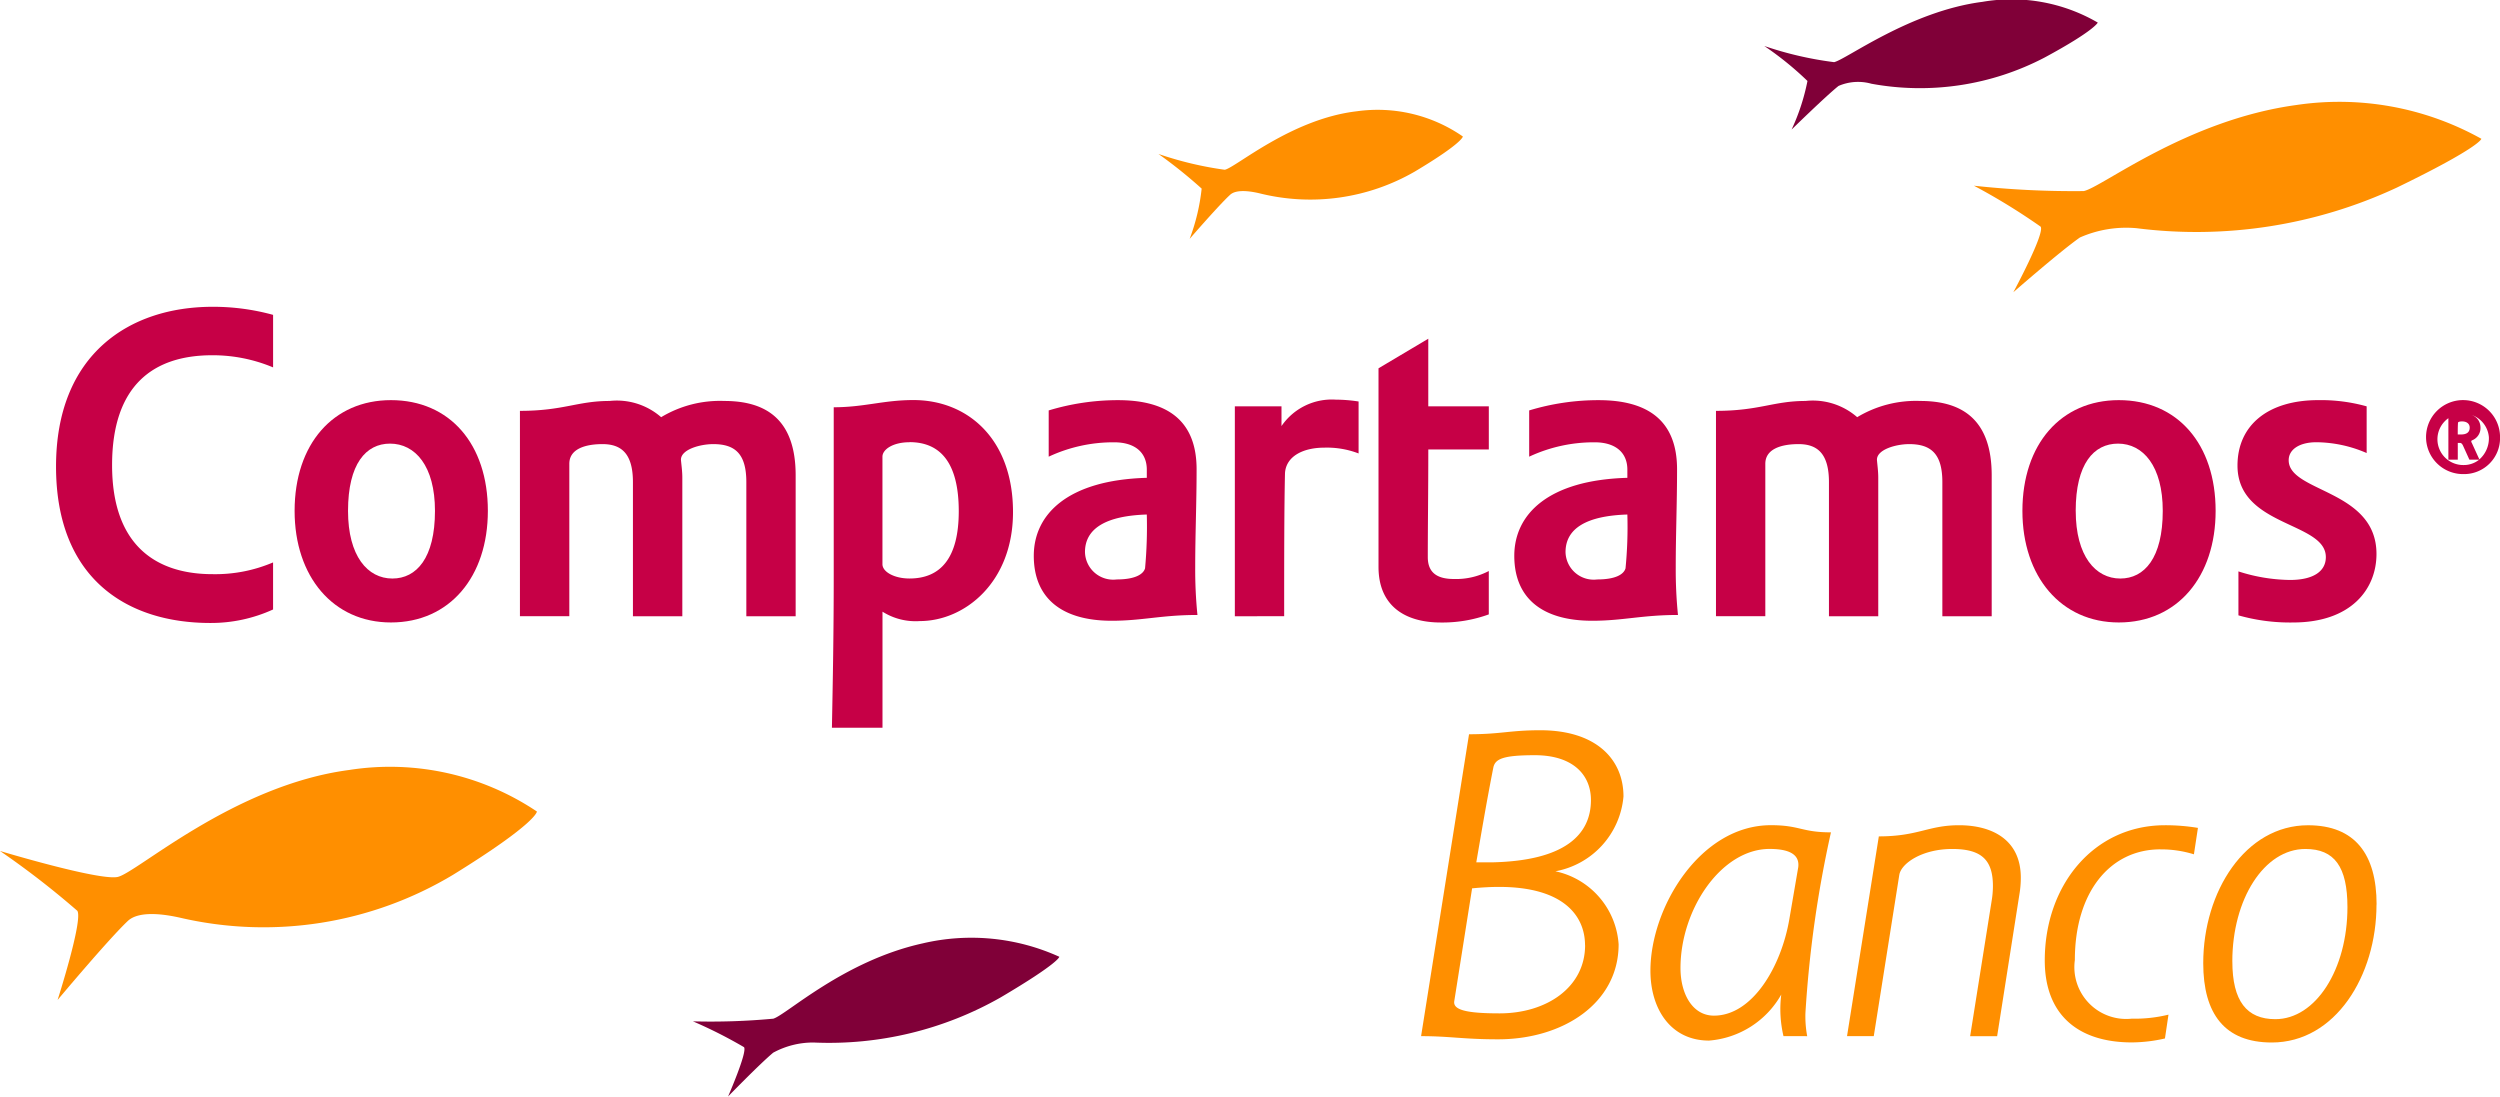
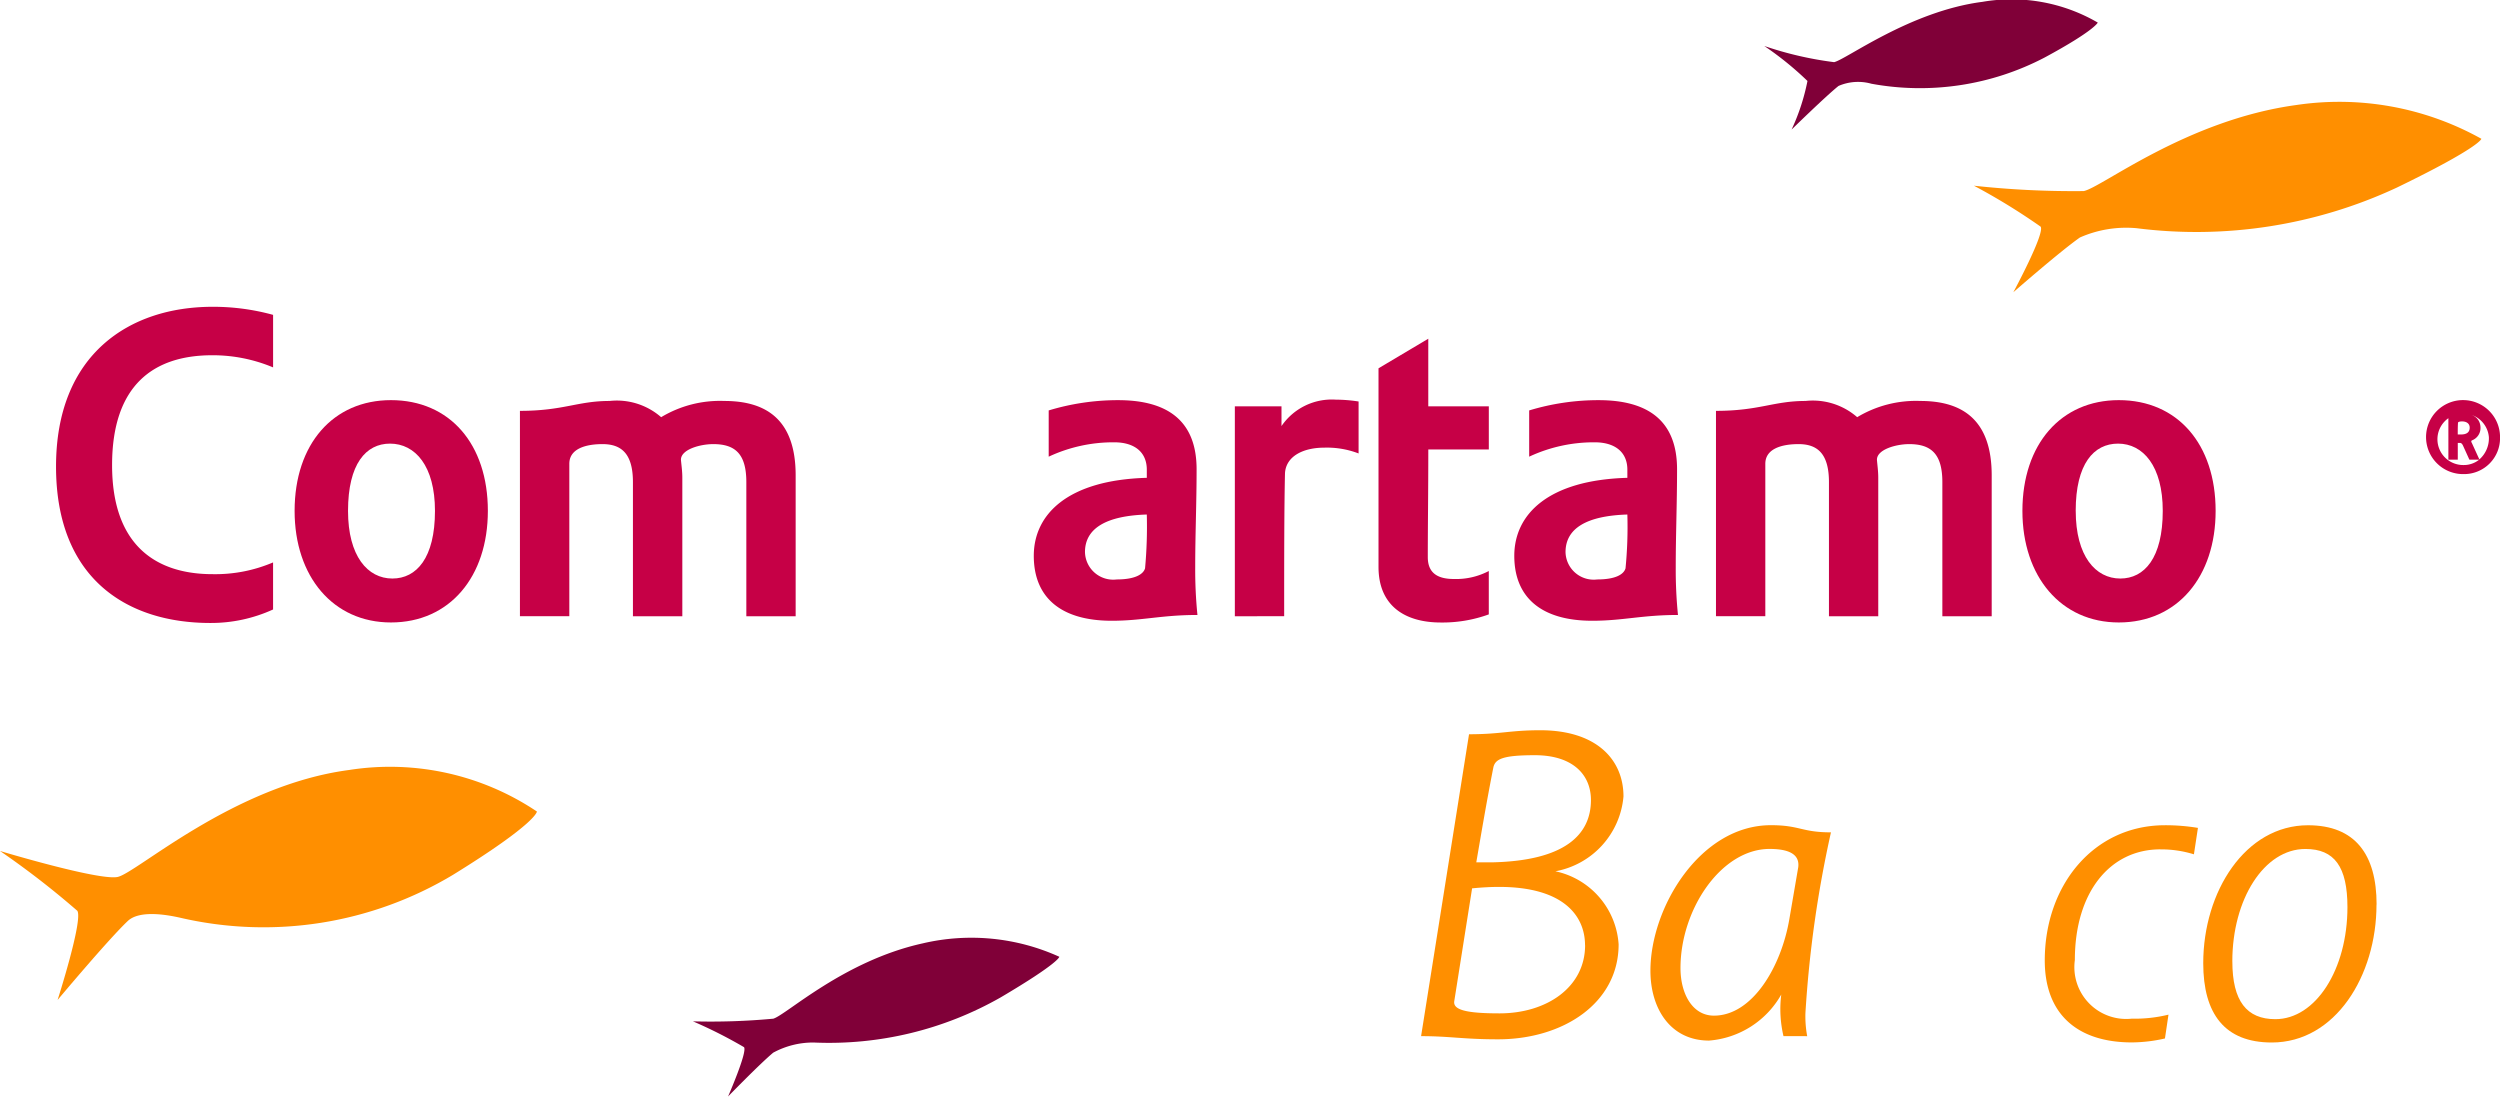
<svg xmlns="http://www.w3.org/2000/svg" id="Grupo_902" data-name="Grupo 902" width="112.168" height="49.197" viewBox="0 0 112.168 49.197">
-   <path id="Trazado_433" data-name="Trazado 433" d="M67.935,213.75a15.649,15.649,0,0,1-2.978-.71,21.684,21.684,0,0,1,1.939,1.555,9.054,9.054,0,0,1-.539,2.256s1.318-1.523,1.817-1.979c.3-.275,1-.142,1.335-.061a9.368,9.368,0,0,0,6.956-.984c2.16-1.289,2.15-1.57,2.15-1.57a6.709,6.709,0,0,0-4.753-1.132c-2.95.34-5.449,2.536-5.928,2.624" transform="translate(-12.981 -206.133)" fill="#ff8f00" />
  <path id="Trazado_434" data-name="Trazado 434" d="M53.8,240.939a30.244,30.244,0,0,1-3.6.119,20.886,20.886,0,0,1,2.289,1.158c.166.2-.715,2.214-.715,2.214s1.413-1.455,2.025-1.966a3.745,3.745,0,0,1,1.82-.456,15.557,15.557,0,0,0,8.39-2.027c2.633-1.553,2.628-1.82,2.628-1.82a9.545,9.545,0,0,0-6.136-.6c-3.55.784-6.127,3.219-6.7,3.378" transform="translate(-19.108 -195.233)" fill="#800038" />
  <path id="Trazado_435" data-name="Trazado 435" d="M95.733,214.811a41.046,41.046,0,0,1-4.925-.241,28.488,28.488,0,0,1,2.993,1.837c.207.29-1.224,2.943-1.224,2.943s2.092-1.829,2.986-2.456a5.134,5.134,0,0,1,2.536-.418,21.287,21.287,0,0,0,11.682-1.82c3.771-1.829,3.795-2.191,3.795-2.191a13.085,13.085,0,0,0-8.311-1.514c-4.932.675-8.727,3.707-9.532,3.86" transform="translate(-2.244 -206.238)" fill="#ff8f00" />
  <path id="Trazado_436" data-name="Trazado 436" d="M33.509,236.827c-.841.171-5.275-1.166-5.275-1.166a38.38,38.38,0,0,1,3.47,2.685c.263.415-.886,4-.886,4s2.282-2.726,3.149-3.543c.525-.5,1.761-.28,2.352-.147a16.518,16.518,0,0,0,12.256-1.935c3.773-2.332,3.748-2.831,3.748-2.831a11.829,11.829,0,0,0-8.424-1.863c-5.193.684-9.544,4.631-10.39,4.8" transform="translate(-28.234 -197.48)" fill="#ff8f00" />
  <path id="Trazado_437" data-name="Trazado 437" d="M87.29,210.372a15.766,15.766,0,0,1-3.128-.725,14.387,14.387,0,0,1,1.938,1.57,9.487,9.487,0,0,1-.712,2.18s1.533-1.5,2.106-1.957a2.209,2.209,0,0,1,1.471-.1,12.053,12.053,0,0,0,7.777-1.176c2.241-1.21,2.383-1.567,2.383-1.567a7.688,7.688,0,0,0-5.17-.931c-3.258.419-6.131,2.6-6.665,2.708" transform="translate(-5.004 -207.584)" fill="#800038" />
  <path id="Trazado_438" data-name="Trazado 438" d="M82.146,240.338c0,2.654-2.509,4.262-5.405,4.262-1.592,0-2.153-.142-3.458-.142l2.151-13.545c1.425,0,1.827-.18,3.193-.18,2.535,0,3.737,1.323,3.737,2.972a3.744,3.744,0,0,1-3.054,3.356,3.593,3.593,0,0,1,2.836,3.277m-1.507.04c0-1.3-.944-2.616-3.858-2.616-.364,0-.761.021-1.209.065l-.8,5.061c-.061.382.5.548,2.032.548,2.113,0,3.838-1.171,3.838-3.059m.262-6.511c0-1.146-.824-2.013-2.514-2.013-1.427,0-1.789.163-1.867.563-.3,1.51-.6,3.3-.763,4.243h.763c3.193-.082,4.381-1.227,4.381-2.794" transform="translate(-9.523 -197.969)" fill="#ff8f00" />
  <path id="Trazado_439" data-name="Trazado 439" d="M86.523,243.207a5.3,5.3,0,0,1-.1-1.867,4.088,4.088,0,0,1-3.24,2.066c-1.724,0-2.63-1.424-2.63-3.134,0-2.835,2.231-6.53,5.405-6.53,1.309,0,1.37.321,2.695.321a51.518,51.518,0,0,0-1.145,8.1,4.84,4.84,0,0,0,.079,1.045Zm-.621-8.4c-2.173,0-4,2.712-4,5.344,0,1.166.543,2.136,1.5,2.136,1.728,0,3.018-2.194,3.383-4.325l.4-2.333c.058-.46-.222-.822-1.288-.822" transform="translate(-6.503 -196.718)" fill="#ff8f00" />
-   <path id="Trazado_440" data-name="Trazado 440" d="M89.132,235.973l-1.145,7.234h-1.2l1.427-8.962c1.771,0,2.212-.5,3.6-.5,1.446,0,2.77.623,2.77,2.352a4.467,4.467,0,0,1-.062.743l-1,6.369H92.311l.964-6.068a4.107,4.107,0,0,0,.058-.664c0-1.165-.5-1.667-1.826-1.667-1.349,0-2.291.643-2.375,1.165" transform="translate(-3.916 -196.719)" fill="#ff8f00" />
  <path id="Trazado_441" data-name="Trazado 441" d="M98.241,234.826c-2.266,0-3.837,1.929-3.837,4.965a2.325,2.325,0,0,0,2.556,2.631,6.281,6.281,0,0,0,1.645-.18l-.159,1.069a6.765,6.765,0,0,1-1.486.177c-2.395,0-3.906-1.226-3.906-3.678,0-3.374,2.194-6.066,5.392-6.066a8.971,8.971,0,0,1,1.48.119l-.18,1.186a4.976,4.976,0,0,0-1.506-.222" transform="translate(-1.311 -196.718)" fill="#ff8f00" />
  <path id="Trazado_442" data-name="Trazado 442" d="M105.853,237.3c0,3.2-1.85,6.192-4.7,6.192-2.11,0-3.074-1.287-3.074-3.558,0-3.216,1.889-6.189,4.7-6.189,2.113,0,3.078,1.306,3.078,3.555m-6.472,2.553c0,1.786.647,2.592,1.929,2.592,1.809,0,3.235-2.231,3.235-5.025,0-1.81-.58-2.611-1.887-2.611-1.851,0-3.278,2.252-3.278,5.044" transform="translate(0.774 -196.718)" fill="#ff8f00" />
  <path id="Trazado_443" data-name="Trazado 443" d="M39.749,230.889a6.692,6.692,0,0,1-2.818.606c-3.72,0-6.921-1.972-6.921-7.019s3.3-7.167,7.022-7.167a10.132,10.132,0,0,1,2.717.362v2.357a6.992,6.992,0,0,0-2.732-.545c-2.617,0-4.492,1.326-4.492,4.931,0,3.657,2.031,4.891,4.506,4.891a6.6,6.6,0,0,0,2.717-.527v2.11Z" transform="translate(-27.496 -203.544)" fill="#c60046" />
  <path id="Trazado_444" data-name="Trazado 444" d="M39.97,225.237c0,2.031.88,3.035,1.99,3.035,1.084,0,1.911-.923,1.911-3.035,0-2.014-.885-3.018-2.017-3.018-1.078,0-1.884.906-1.884,3.018m6.274,0c0,2.952-1.71,5.006-4.349,5.006-2.59,0-4.322-2.054-4.322-5.006,0-3,1.732-4.969,4.322-4.969,2.64,0,4.349,1.972,4.349,4.969" transform="translate(-24.355 -202.315)" fill="#c60046" />
  <path id="Trazado_445" data-name="Trazado 445" d="M57.092,229.953H54.874v-6.017c0-1.245-.48-1.706-1.483-1.706-.589,0-1.451.238-1.451.7.018.221.062.5.062.808v6.215H49.786v-6.017c0-1.265-.505-1.706-1.364-1.706-.743,0-1.49.2-1.49.883v6.839H44.716v-9.214c1.955,0,2.58-.444,4.025-.444a3.02,3.02,0,0,1,2.311.728,5.114,5.114,0,0,1,2.835-.728c1.915,0,3.2.868,3.2,3.34v6.318Z" transform="translate(-21.388 -202.304)" fill="#c60046" />
-   <path id="Trazado_446" data-name="Trazado 446" d="M58.086,222.157c-.74,0-1.213.323-1.213.648v4.825c0,.343.531.641,1.213.641,1.4,0,2.211-.923,2.211-3.018,0-2.153-.808-3.1-2.211-3.1m-3.48,12.813c.04-2.11.081-4.2.081-6.836v-7.542c1.367,0,2.231-.323,3.577-.323,2.437,0,4.467,1.748,4.467,5.027,0,3.158-2.173,4.889-4.182,4.889a2.778,2.778,0,0,1-1.674-.422v5.207Z" transform="translate(-17.28 -202.315)" fill="#c60046" />
  <path id="Trazado_447" data-name="Trazado 447" d="M66.074,225.4c-1.829.057-2.774.623-2.774,1.686a1.267,1.267,0,0,0,1.428,1.227c.8,0,1.186-.221,1.268-.5a20.567,20.567,0,0,0,.078-2.412m0-1.65v-.365c0-.761-.522-1.226-1.465-1.226a6.841,6.841,0,0,0-2.937.645V220.73a10.706,10.706,0,0,1,3.115-.461c2.171,0,3.521.885,3.521,3.1,0,1.55-.062,2.9-.062,4.385a20.285,20.285,0,0,0,.1,2.153c-1.613,0-2.474.26-3.843.26-2.33,0-3.5-1.083-3.5-2.913,0-1.87,1.529-3.4,5.064-3.5" transform="translate(-14.62 -202.315)" fill="#c60046" />
  <path id="Trazado_448" data-name="Trazado 448" d="M67.379,229.971v-9.419h2.093v.887a2.733,2.733,0,0,1,2.433-1.186,6.837,6.837,0,0,1,1.026.083v2.331a3.966,3.966,0,0,0-1.548-.26c-.9,0-1.707.362-1.754,1.146-.037,1.588-.037,4.018-.037,6.417Z" transform="translate(-11.975 -202.322)" fill="#c60046" />
  <path id="Trazado_449" data-name="Trazado 449" d="M74.167,221.355h2.715v1.935H74.167c0,1.991-.023,3.361-.023,4.831,0,.7.423.981,1.17.981a3.167,3.167,0,0,0,1.567-.358v1.946a6.083,6.083,0,0,1-2.154.364c-1.6,0-2.794-.742-2.794-2.494v-8.911l2.233-1.328v3.034Z" transform="translate(-10.083 -203.124)" fill="#c60046" />
  <path id="Trazado_450" data-name="Trazado 450" d="M81.31,225.4c-1.831.057-2.774.623-2.774,1.686a1.265,1.265,0,0,0,1.427,1.227c.805,0,1.185-.221,1.265-.5a19,19,0,0,0,.082-2.412m0-1.65v-.365c0-.761-.525-1.226-1.468-1.226a6.845,6.845,0,0,0-2.937.645V220.73a10.7,10.7,0,0,1,3.115-.461c2.173,0,3.52.885,3.52,3.1,0,1.55-.059,2.9-.059,4.385a20.333,20.333,0,0,0,.1,2.153c-1.606,0-2.474.26-3.844.26-2.33,0-3.5-1.083-3.5-2.913,0-1.87,1.53-3.4,5.07-3.5" transform="translate(-8.295 -202.315)" fill="#c60046" />
  <path id="Trazado_451" data-name="Trazado 451" d="M95,229.953H92.788v-6.017c0-1.245-.484-1.706-1.489-1.706-.583,0-1.446.238-1.446.7.016.221.059.5.059.808v6.215H87.7v-6.017c0-1.265-.505-1.706-1.363-1.706-.743,0-1.492.2-1.492.883v6.839H82.631v-9.214c1.95,0,2.575-.444,4.02-.444a3.025,3.025,0,0,1,2.316.728,5.11,5.11,0,0,1,2.835-.728c1.911,0,3.2.868,3.2,3.34v6.318Z" transform="translate(-5.64 -202.304)" fill="#c60046" />
  <path id="Trazado_452" data-name="Trazado 452" d="M94.737,225.237c0,2.031.889,3.035,2,3.035,1.083,0,1.905-.923,1.905-3.035,0-2.014-.883-3.018-2.006-3.018-1.09,0-1.9.906-1.9,3.018m6.278,0c0,2.952-1.71,5.006-4.344,5.006-2.59,0-4.325-2.054-4.325-5.006,0-3,1.735-4.969,4.325-4.969,2.634,0,4.344,1.972,4.344,4.969" transform="translate(-1.605 -202.315)" fill="#c60046" />
-   <path id="Trazado_453" data-name="Trazado 453" d="M102.784,220.268a7.613,7.613,0,0,1,2.174.279v2.095a5.752,5.752,0,0,0-2.255-.485c-.761,0-1.243.324-1.243.807,0,1.449,3.939,1.308,3.939,4.206,0,1.565-1.127,3.074-3.741,3.074a8.449,8.449,0,0,1-2.453-.32v-1.972a7.771,7.771,0,0,0,2.313.384c1.067,0,1.609-.4,1.609-1.025,0-1.594-3.964-1.349-3.964-4.106,0-1.812,1.37-2.937,3.62-2.937" transform="translate(1.227 -202.315)" fill="#c60046" />
  <path id="Trazado_454" data-name="Trazado 454" d="M106.7,221.809c.245,0,.392-.091.392-.307,0-.181-.14-.279-.344-.279-.139,0-.181.035-.181.062-.011.167-.011.364-.011.524Zm-.144,1.129h-.42V220.9c.272,0,.371-.034.651-.034.494,0,.79.248.79.65a.591.591,0,0,1-.378.555c-.028.014-.035.027-.035.05s0,.041.014.045l.348.763a1.262,1.262,0,0,0,.427-1,1.156,1.156,0,1,0-1.146,1.251,1.107,1.107,0,0,0,.713-.242h-.442l-.286-.631c-.044-.091-.085-.119-.134-.119h-.1v.75Zm.251.648a1.66,1.66,0,1,1,1.647-1.649,1.613,1.613,0,0,1-1.647,1.649" transform="translate(3.716 -202.315)" fill="#c60046" />
</svg>